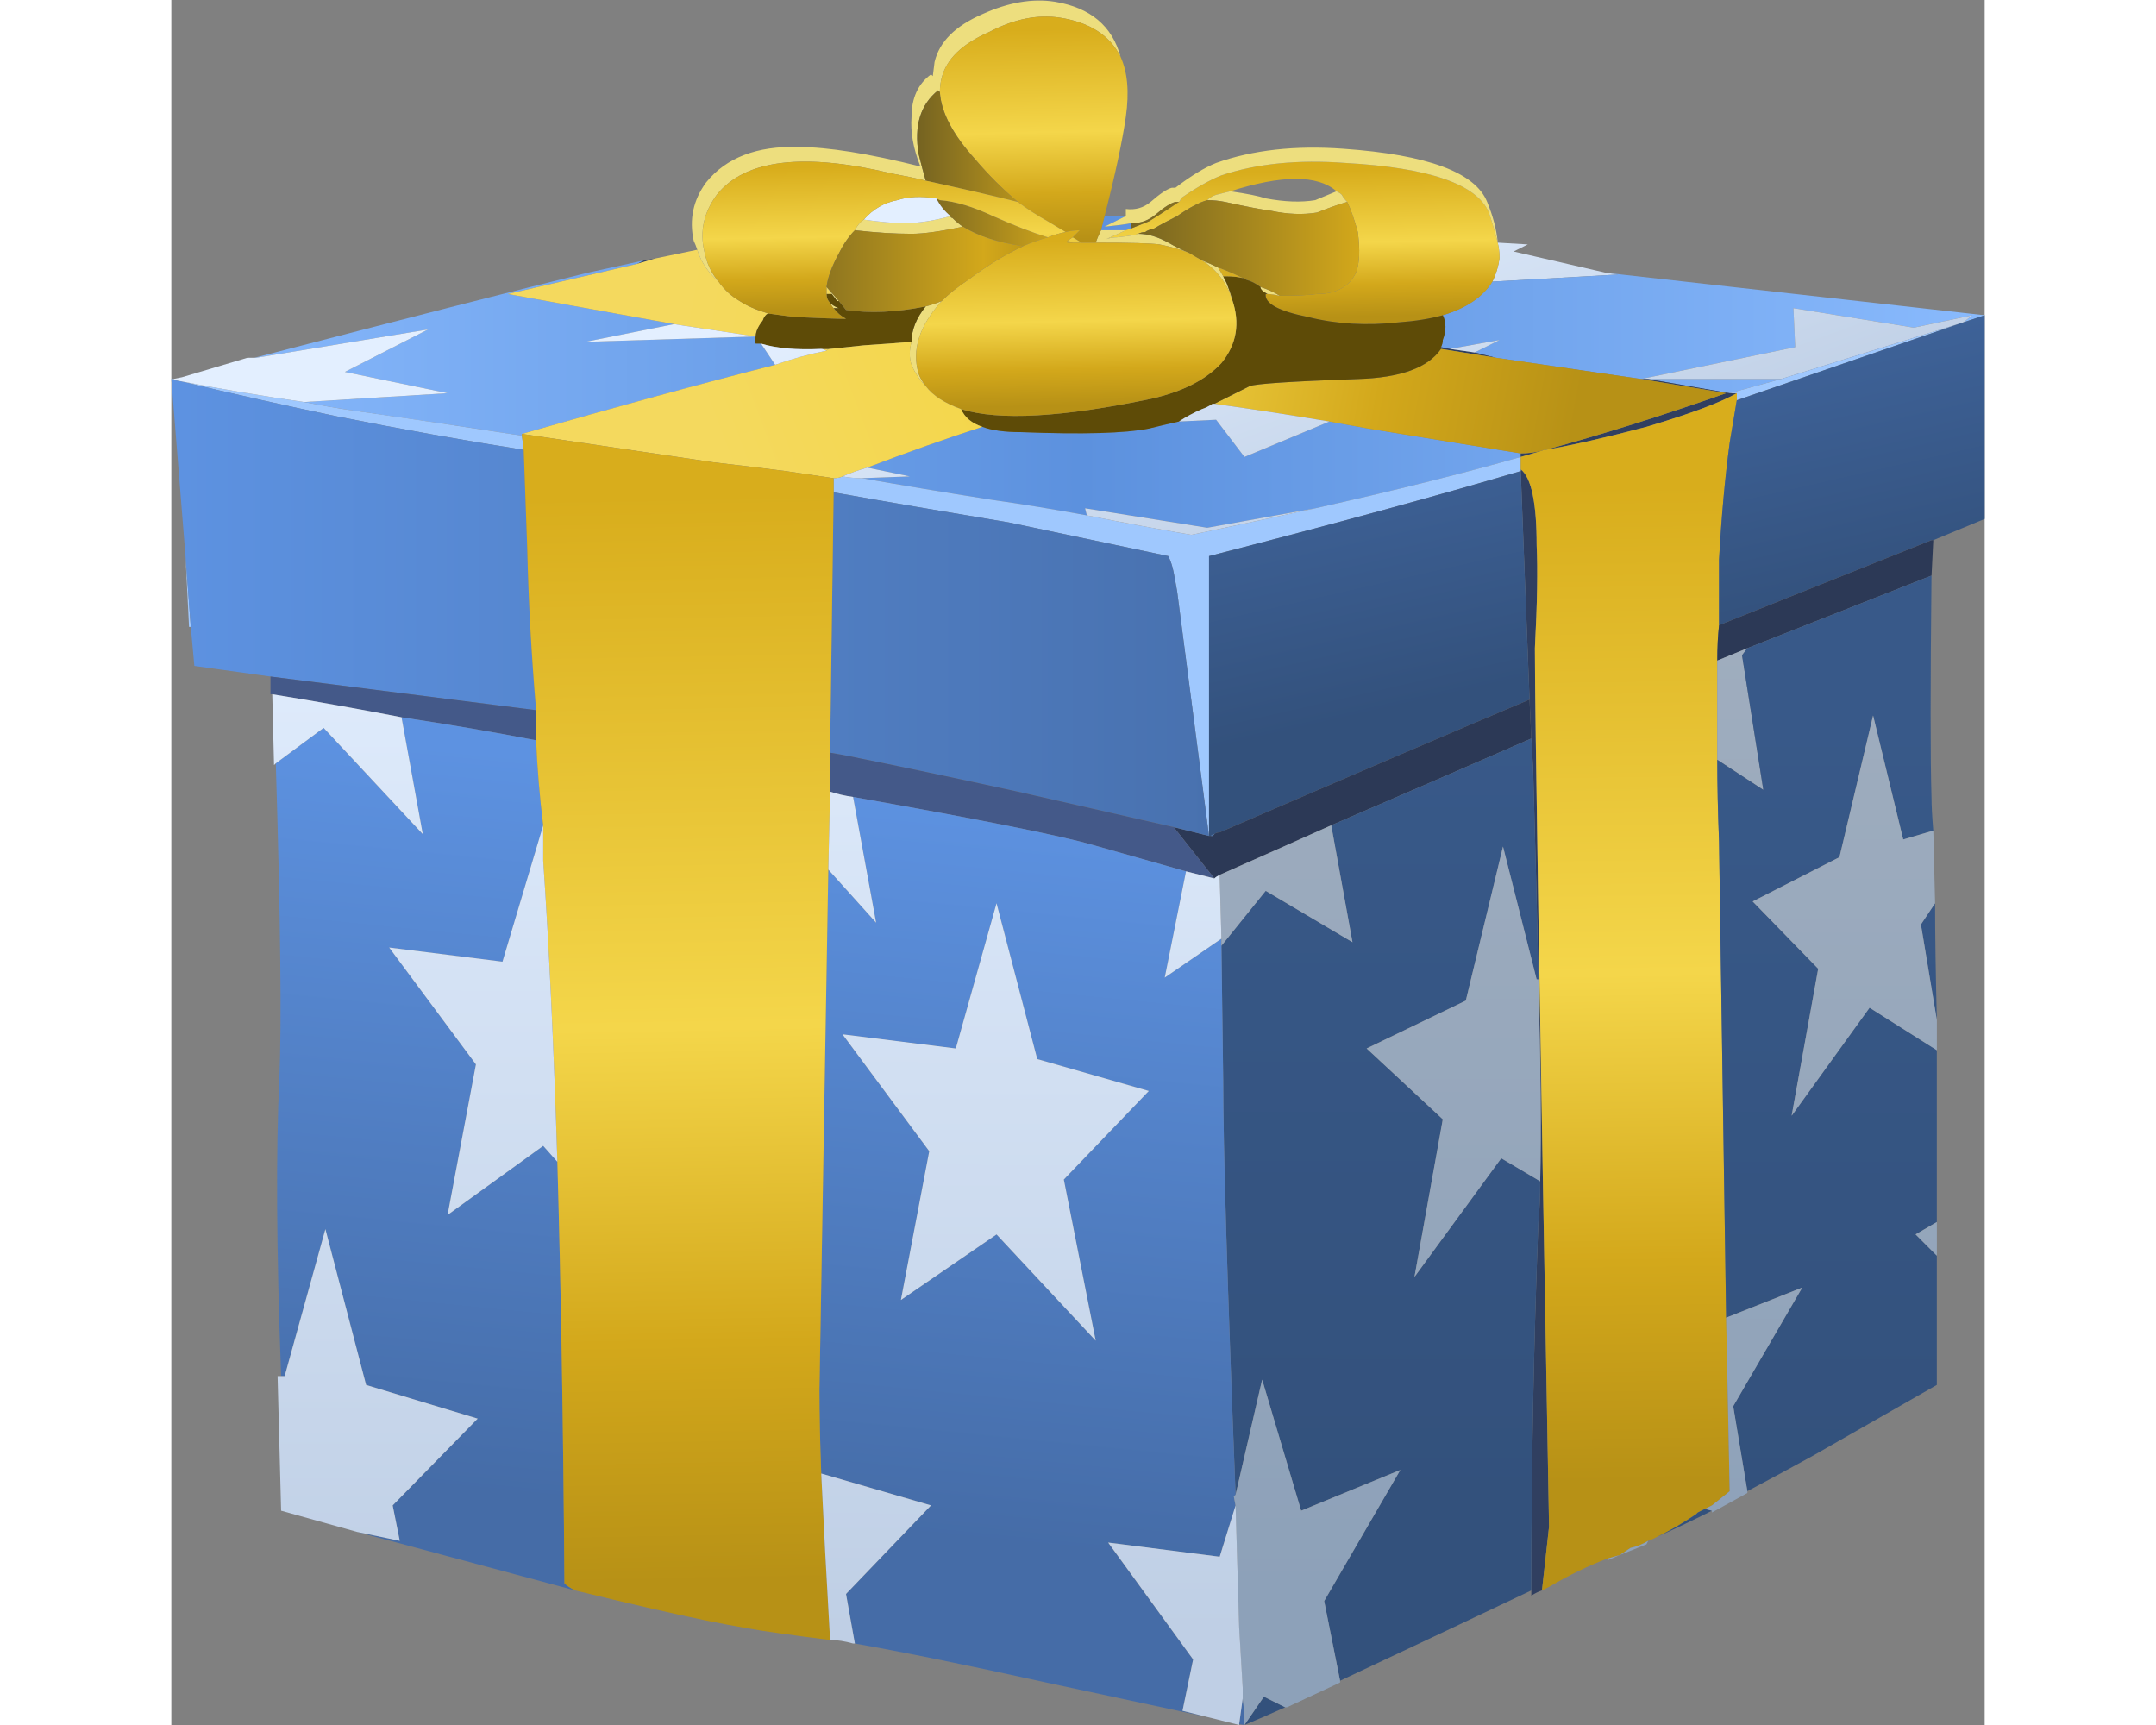
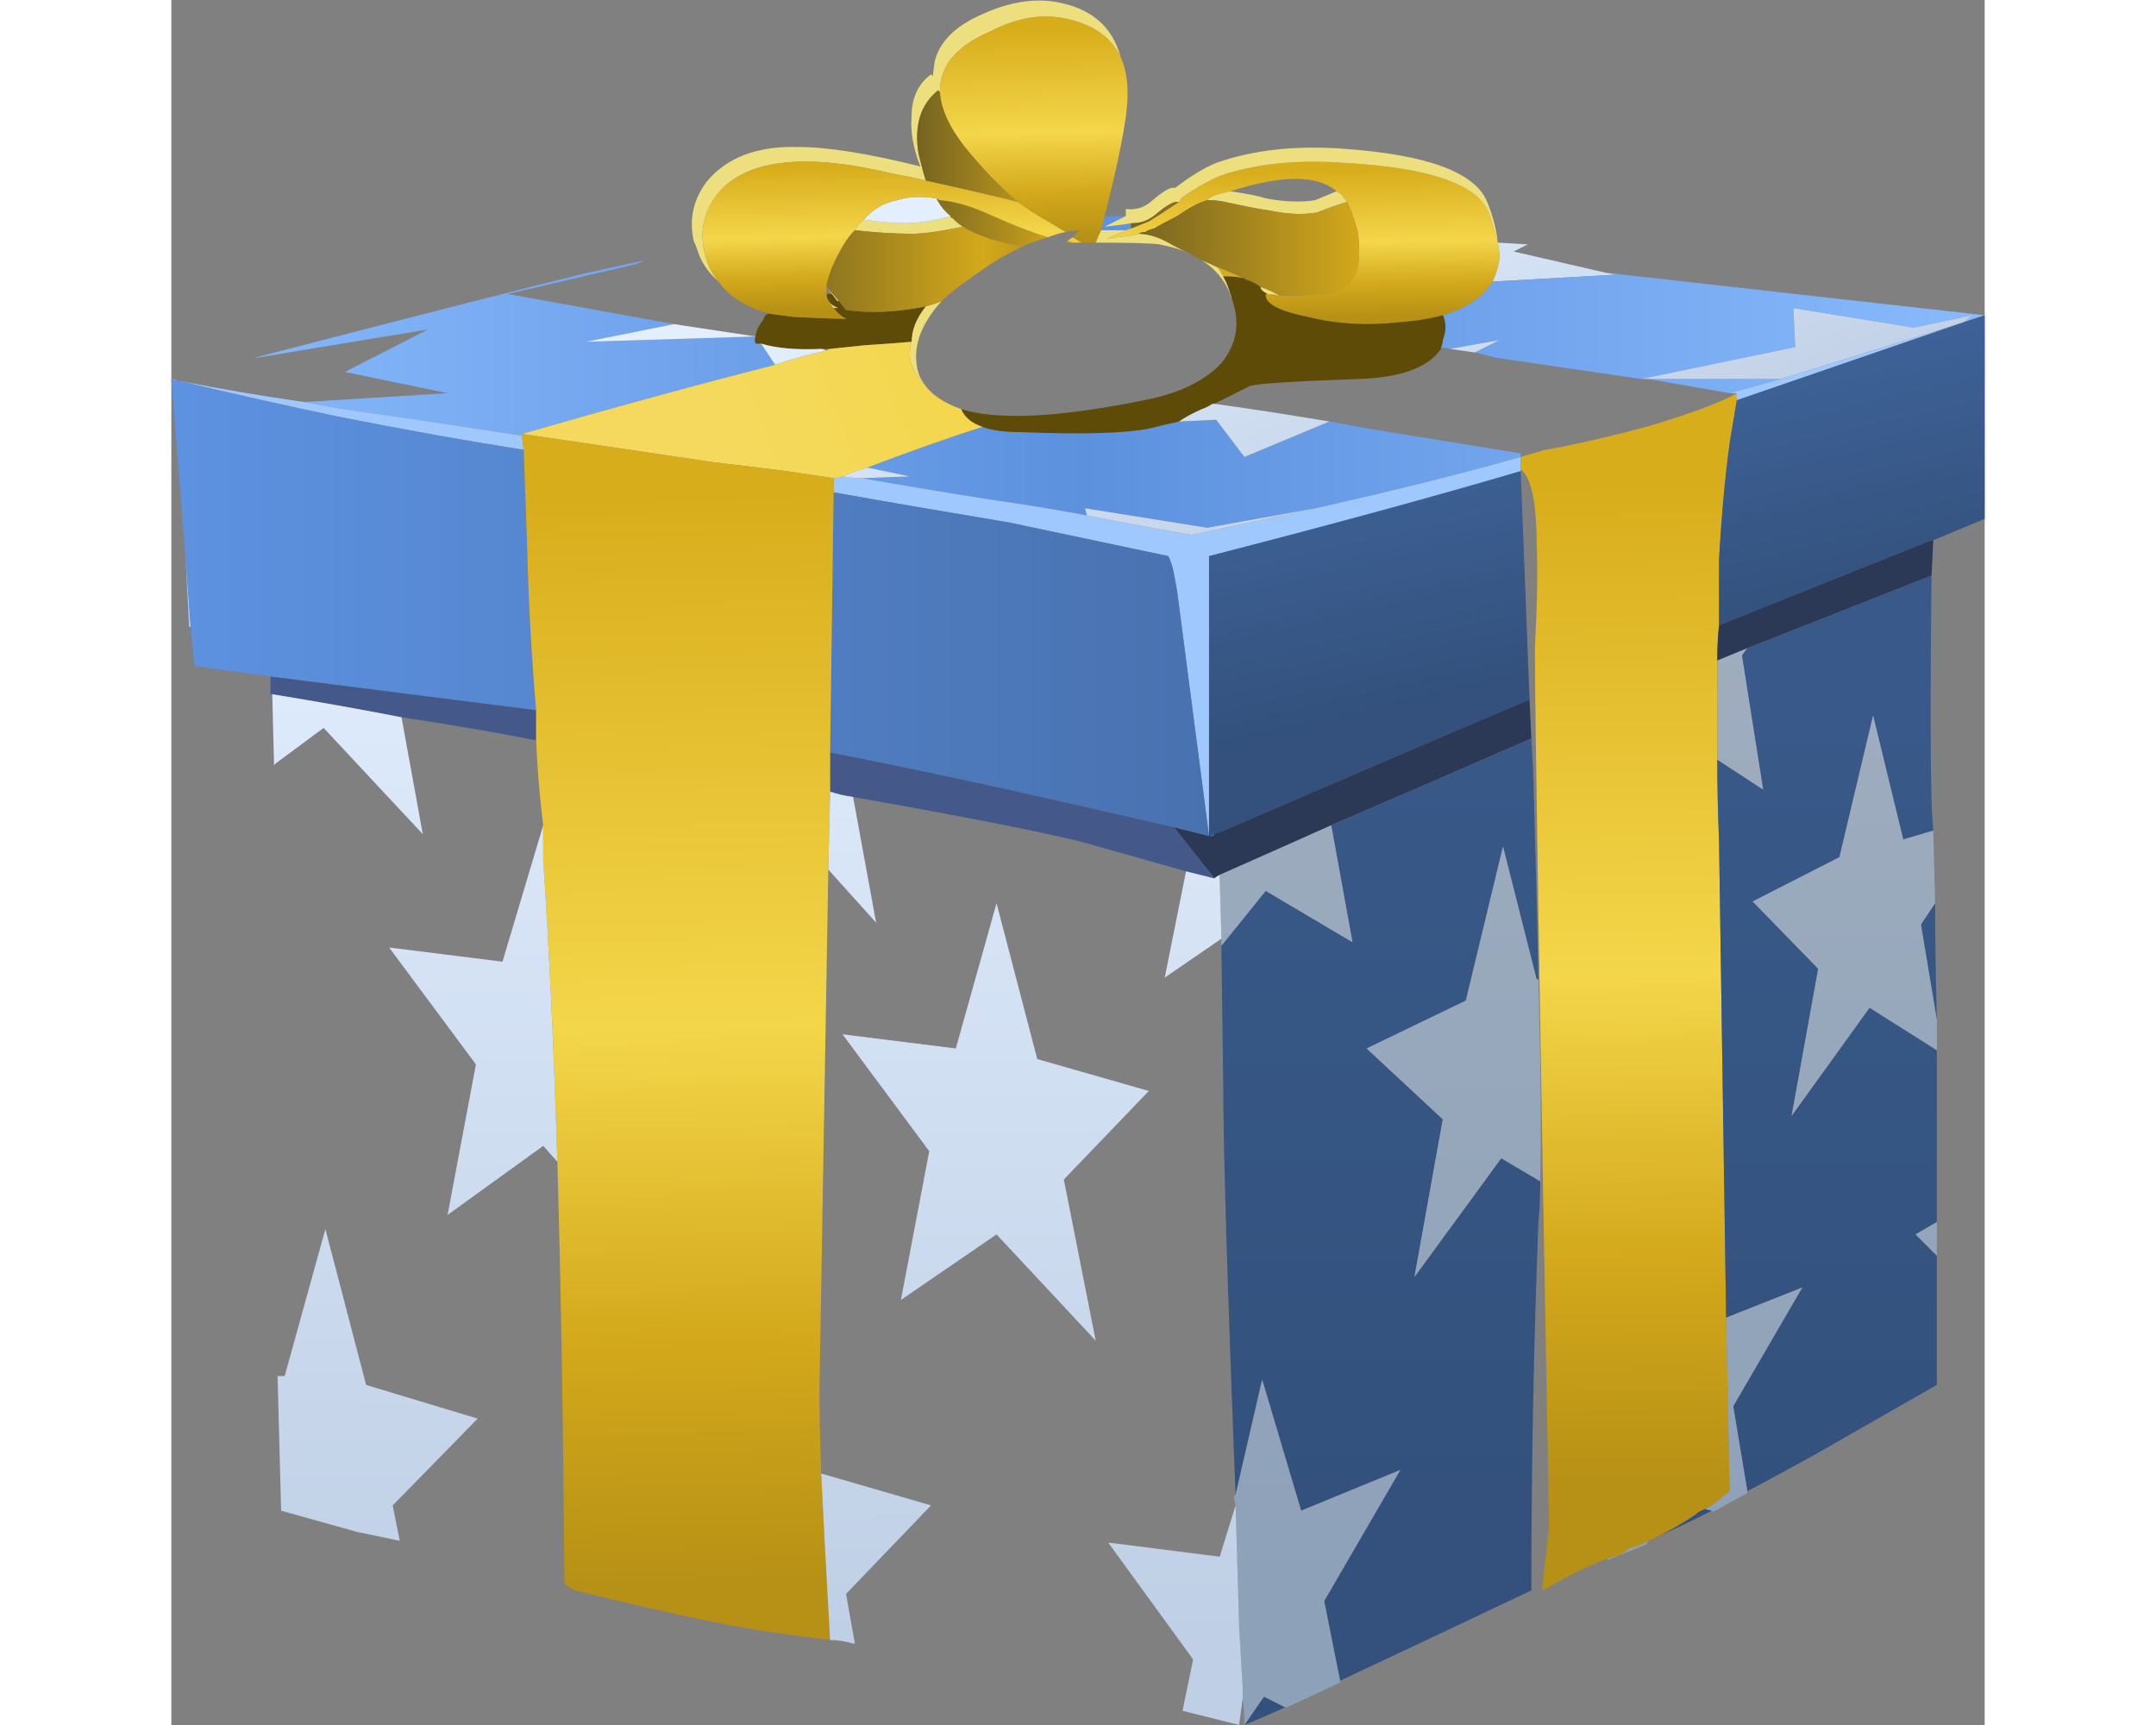
<svg xmlns="http://www.w3.org/2000/svg" enable-background="new 0 0 51.2 48.7" version="1.1" width="100mm" height="80mm" viewBox="0 0 51.2 48.7" xml:space="preserve">
  <rect x="0" y="0" width="51.2" height="48.7" fill="#808080" stroke="none" />
  <g clip-rule="evenodd" fill-rule="evenodd">
    <linearGradient id="bv" x1="38.24" x2="98.558" y1="5.985" y2="5.985" gradientTransform="matrix(.999 .038 -2.479 .907 0 1.4946e-5)" gradientUnits="userSpaceOnUse">
      <stop stop-color="#E3EFFF" offset=".008" />
      <stop stop-color="#BFCFE5" offset=".553" />
      <stop stop-color="#E4F0FF" offset="1" />
    </linearGradient>
    <path d="m37.3 7.95c0.101-0.2 0.167-0.417 0.2-0.65v-0.05c0-0.133-0.017-0.267-0.05-0.4l0.85 0.05-0.4 0.2 2.6 0.6 0.35 0.05-3.55 0.2z" fill="url(#bv)" />
    <linearGradient id="av" x2="51.2" y1="10.5" y2="10.5" gradientUnits="userSpaceOnUse">
      <stop stop-color="#89BAFD" offset="0" />
      <stop stop-color="#5C91DE" offset=".502" />
      <stop stop-color="#89BAFD" offset="1" />
    </linearGradient>
    <path d="m36.1 9.85l-0.25-0.05c0.034-0.067 0.05-0.133 0.05-0.2 0.1-0.267 0.1-0.5 0-0.7 0.666-0.2 1.133-0.517 1.399-0.95l3.55-0.2-0.349-0.05 10.7 1.2-0.6 0.2 0.25-0.2-1.65 0.35-3.4-0.55 0.05 1.1-4.35 0.9-4.1-0.6-0.6-0.15 0.7-0.35-1.4 0.25zm7.9 1.25l-2.3-0.4h3.75l-1.45 0.4zm-24.35 2.1c1.133-0.434 2.217-0.817 3.25-1.15 0.267 0.1 0.633 0.15 1.1 0.15 1.733 0.066 2.934 0.033 3.6-0.1 0.267-0.067 0.551-0.133 0.851-0.2l1.05-0.05 0.8 1.05 2.4-1c0.366 0.067 0.733 0.133 1.1 0.2l4.3 0.7v0.1c-1.633 0.467-3.566 0.95-5.8 1.45l-3.05 0.55-3.45-0.55 0.05 0.2c-0.899-0.167-1.816-0.316-2.75-0.45-1.267-0.2-2.467-0.4-3.6-0.6l1.35-0.05-1.201-0.25zm6.6-6.7c0.033-0.133 0.066-0.267 0.1-0.4h0.601l-0.601 0.3c0.334-0.033 0.584-0.066 0.75-0.1v0.15l-0.15 0.05h-0.7zm-9.6 3.2l0.4 0.6c-2.1 0.534-4.483 1.184-7.15 1.95v0.05c-1.5-0.233-3.066-0.466-4.7-0.7-0.467-0.067-0.95-0.15-1.45-0.25l4.05-0.25-2.9-0.6 2.35-1.2-4.85 0.8h-0.05c4.233-1.1 7.367-1.9 9.4-2.4l1.6-0.35-0.2 0.1-3.65 0.85c1.667 0.3 3.233 0.583 4.7 0.85l-2.5 0.5 4.8-0.15c-0.033 0.067-0.033 0.133 0 0.2h0.15zm-16.6 1l0.15 0.05c-0.067 0-0.133-0.017-0.2-0.05h0.05z" fill="url(#av)" />
    <linearGradient id="bf" x1="38.148" x2="98.44" y1="8.046" y2="8.046" gradientTransform="matrix(.999 .038 -2.477 .907 .001 -0)" gradientUnits="userSpaceOnUse">
      <stop stop-color="#E3EFFF" offset=".008" />
      <stop stop-color="#BFCFE5" offset=".553" />
      <stop stop-color="#E4F0FF" offset="1" />
    </linearGradient>
    <polygon points="41.5 10.7 45.85 9.8 45.8 8.7 49.2 9.25 50.85 8.9 50.6 9.1 45.45 10.7 41.7 10.7" fill="url(#bf)" />
-     <path d="m44.2 11.1c-0.467 0.267-1.316 0.583-2.55 0.95-1.134 0.3-2.084 0.517-2.851 0.65 1.601-0.434 3.3-0.967 5.101-1.6l-2.4-0.4h0.2l2.3 0.4h0.2zm-8.35-1.3l0.25 0.05 0.7 0.1 0.6 0.15-1.55-0.25v-0.05zm2.25 3.1v-0.1c0.198 0 0.398-0.025 0.601-0.075l-0.601 0.175zm0.6 32c-0.101 0.033-0.2 0.083-0.3 0.149v-0.149c0-3.5 0.066-6.967 0.199-10.4 0.034-0.333 0.051-0.717 0.051-1.15 0.033-1.399 0.017-3.3-0.051-5.699-0.033-1.733-0.083-3.717-0.149-5.95l-0.05-0.85-0.051-1.1-0.249-6.451v-0.05c0.301 0.233 0.45 0.95 0.45 2.15 0.033 0.667 0.017 1.633-0.05 2.9 0 1.833 0.134 10.101 0.4 24.8l-0.2 1.8zm-25.35-37.55l0.3-0.05-0.5 0.15 0.2-0.1z" fill="#303F60" />
    <path d="m50.6 9.1l-6.4 2.2v-0.2h-0.2l1.45-0.4 5.15-1.6zm-31.9 4.8v-0.4c0.1 0 0.183-0.017 0.25-0.05 0.167 0.033 0.35 0.05 0.55 0.05 1.133 0.2 2.333 0.4 3.6 0.6 0.933 0.133 1.85 0.283 2.75 0.45 1 0.2 1.983 0.383 2.95 0.55 1.267-0.267 2.434-0.517 3.5-0.75 2.233-0.5 4.167-0.983 5.8-1.45v0.4c-2.366 0.7-5.3 1.5-8.8 2.4v7.9l-0.9-6.9c-0.034-0.2-0.067-0.383-0.101-0.55-0.033-0.167-0.083-0.316-0.149-0.45l-4.5-0.95c-1.8-0.3-3.45-0.583-4.95-0.85zm-8.8-1.6l0.05 0.4c-1.7-0.267-3.467-0.583-5.3-0.95-1.433-0.3-2.917-0.633-4.45-1 1.2 0.233 2.383 0.433 3.55 0.6 0.5 0.1 0.983 0.183 1.45 0.25 1.633 0.233 3.2 0.467 4.7 0.7zm-9.35 5.4h-0.05l-0.1-2 0.15 2z" fill="#9FC8FE" />
    <linearGradient id="bg" x1="14.284" x2="42.387" y1="-40.972" y2="-40.972" gradientTransform="matrix(.014 1 -1 .014 -0 0)" gradientUnits="userSpaceOnUse">
      <stop stop-color="#D8AD1C" offset="0" />
      <stop stop-color="#F4D64A" offset=".49" />
      <stop stop-color="#D3A81B" offset=".78" />
      <stop stop-color="#B79116" offset="1" />
    </linearGradient>
    <path d="m40.55 44c-0.533 0.2-1.083 0.467-1.649 0.8-0.067 0.033-0.134 0.066-0.2 0.101l0.2-1.801c-0.267-14.699-0.4-22.966-0.4-24.8 0.066-1.267 0.083-2.233 0.05-2.9 0-1.2-0.149-1.917-0.45-2.15v-0.35l0.601-0.175 0.05-0.025h0.05c0.767-0.133 1.717-0.35 2.851-0.65 1.233-0.367 2.083-0.683 2.55-0.95v0.2l-0.203 1.2c-0.134 1-0.233 2.1-0.3 3.3v1.85c-0.033 0.3-0.05 0.633-0.05 1v2.8c0 0.7 0.017 1.466 0.05 2.3l0.2 13.45c0.033 1.533 0.066 3.166 0.1 4.899l-0.5 0.4-0.2 0.1-0.2 0.101-0.05 0.05c-0.389 0.26-0.747 0.468-1.075 0.625l-0.149 0.075c-0.039 0.015-0.081 0.031-0.125 0.05-0.167 0.1-0.334 0.167-0.5 0.2-0.101 0.066-0.2 0.133-0.3 0.2l-0.351 0.1z" fill="url(#bg)" />
    <linearGradient id="bh" x1="15.707" x2="41.127" y1="4.708" y2="4.708" gradientTransform="matrix(.984 .181 -.181 .984 -8.6144e-5 -0)" gradientUnits="userSpaceOnUse">
      <stop stop-color="#F4D95E" offset="0" />
      <stop stop-color="#F4D64A" offset=".49" />
      <stop stop-color="#D3A81B" offset=".78" />
      <stop stop-color="#B79116" offset="1" />
    </linearGradient>
-     <path d="m38.8 12.7h-0.05l-0.05 0.025c-0.202 0.05-0.402 0.075-0.601 0.075l-4.3-0.7c-0.366-0.067-0.733-0.133-1.1-0.2-1.2-0.2-2.283-0.367-3.25-0.5 0.399-0.2 0.733-0.367 1-0.5 0.166-0.066 1.184-0.133 3.05-0.2 1.2-0.034 1.983-0.317 2.35-0.85l1.551 0.25 4.1 0.6 2.4 0.4c-1.8 0.633-3.5 1.167-5.1 1.6zm-23.35-4.75c0.167 0.233 0.367 0.417 0.6 0.55 0.2 0.133 0.467 0.25 0.8 0.35-0.067 0.033-0.117 0.1-0.15 0.2-0.133 0.167-0.2 0.317-0.2 0.45l-1.65-0.25c-0.233-0.033-0.45-0.067-0.65-0.1-1.467-0.267-3.033-0.55-4.7-0.85l3.65-0.85 0.5-0.15 1.2-0.25c0.1 0.333 0.3 0.633 0.6 0.9zm3.05 0.35v-0.2l0.15 0.2h-0.15zm0 1.6c-0.065-0.032-0.115-0.049-0.15-0.05h0.1s0.083 0 0.15 0c-0.035 1e-3 -0.068 0.018-0.1 0.05z" fill="url(#bh)" />
    <linearGradient id="bi" x1="20.043" x2="27.224" y1="-35.617" y2="-35.617" gradientTransform="matrix(.223 .975 -.975 .223 -0 5.6058e-5)" gradientUnits="userSpaceOnUse">
      <stop stop-color="#3E6298" offset=".008" />
      <stop stop-color="#33517C" offset="1" />
    </linearGradient>
    <path d="m50.6 9.1l0.6-0.2v5.75l-1.45 0.6h-0.05l-6 2.4v-1.85c0.066-1.2 0.166-2.3 0.3-3.3l0.2-1.2 6.4-2.2zm-12.5 4.2l0.25 6.45c-2.133 0.9-5.05 2.15-8.75 3.75-0.066 0-0.116 0.017-0.149 0.05-0.033 0-0.066 0.017-0.101 0.05h-0.05v-7.9c3.5-0.9 6.433-1.7 8.8-2.4z" fill="url(#bi)" />
    <path d="m49.75 15.25l-0.05 1-5.2 2.05-0.85 0.35c0-0.367 0.017-0.7 0.05-1l6-2.4h0.05zm-20.15 9.45c-0.066 0.033-0.116 0.066-0.149 0.1l-1.15-1.45 1 0.25h0.099l0.05-0.05c0.033-0.033 0.083-0.05 0.149-0.05 3.7-1.6 6.617-2.85 8.75-3.75l0.051 1.1c-1.601 0.7-3.483 1.517-5.65 2.45-0.967 0.433-2.017 0.9-3.15 1.4z" fill="#2C3956" />
    <linearGradient id="bj" x1="13.232" x2="45.082" y1="-44.299" y2="-44.299" gradientTransform="matrix(3.1397e-5 1 -1 -.001 -0 -8.2004e-6)" gradientUnits="userSpaceOnUse">
      <stop stop-color="#A2AFBF" offset=".008" />
      <stop stop-color="#8DA1B9" offset="1" />
    </linearGradient>
    <path d="m43.65 21.45v-2.8l0.85-0.35-0.15 0.2 0.601 3.8-1.301-0.85z" fill="url(#bj)" />
    <linearGradient id="bk" x1="19.998" x2="42.523" y1="-39.748" y2="-39.748" gradientTransform="matrix(4.4395e-5 1 -1 -.001 0 -9.1512e-6)" gradientUnits="userSpaceOnUse">
      <stop stop-color="#385989" offset=".008" />
      <stop stop-color="#33517C" offset="1" />
    </linearGradient>
    <path d="m43.9 37.2l-0.2-13.45c-0.033-0.833-0.05-1.6-0.05-2.3l1.3 0.85-0.601-3.8 0.15-0.2 5.2-2.05c-0.033 3.133-0.033 5.217 0 6.25 0 0.233 0.017 0.55 0.05 0.95l-0.849 0.25-0.851-3.5-0.95 4-2.449 1.25 1.85 1.899-0.75 4.15 2.2-3.05 1.899 1.2v4.85l-0.6 0.35 0.6 0.601v3.649l-3.5 2c-0.666 0.367-1.283 0.7-1.85 1l-0.399-2.399 1.95-3.351-2.15 0.851zm5.9-11.7c0 0.9 0.017 2 0.05 3.3l-0.45-2.7 0.4-0.6zm-6.5 17.1l0.2 0.051c-0.597 0.298-1.104 0.54-1.525 0.725 0.328-0.157 0.687-0.365 1.075-0.625l0.05-0.05 0.2-0.101zm-13 6.1l0.55-0.8 0.601 0.3c-0.368 0.166-0.751 0.333-1.151 0.5zm8.1-3.8c-1.4 0.666-3.2 1.517-5.4 2.55l-0.45-2.25 2.15-3.7-2.8 1.15-1.101-3.7-0.75 3.25c-0.233-5.934-0.35-9.834-0.35-11.7l-0.05-3.8 1.25-1.55 2.451 1.45-0.6-3.3c2.167-0.933 4.05-1.75 5.65-2.45l0.05 0.85c0.066 2.233 0.116 4.217 0.149 5.95h-0.05l-0.949-3.75-1.05 4.35-2.8 1.35 2.15 2-0.8 4.45 2.45-3.35 1.101 0.649c0 0.434-0.017 0.817-0.051 1.15-0.133 3.435-0.2 6.901-0.2 10.401z" fill="url(#bk)" />
    <linearGradient id="bx" x1="13.228" x2="45.078" y1="-47.248" y2="-47.248" gradientTransform="matrix(3.1397e-5 1 -1 -.001 -0 -8.2004e-6)" gradientUnits="userSpaceOnUse">
      <stop stop-color="#A2AFBF" offset=".008" />
      <stop stop-color="#8DA1B9" offset="1" />
    </linearGradient>
    <polygon points="49.75 23.45 49.8 25.5 49.4 26.1 49.85 28.8 49.85 29.65 47.95 28.45 45.75 31.5 46.5 27.35 44.65 25.45 47.1 24.2 48.05 20.2 48.9 23.7" fill="url(#bx)" />
    <linearGradient id="bl" x1="13.226" x2="45.076" y1="-49.548" y2="-49.548" gradientTransform="matrix(3.1397e-5 1 -1 -.001 -0 -8.2004e-6)" gradientUnits="userSpaceOnUse">
      <stop stop-color="#A2AFBF" offset=".008" />
      <stop stop-color="#8DA1B9" offset="1" />
    </linearGradient>
    <polygon points="49.85 34.5 49.85 35.45 49.25 34.85" fill="url(#bl)" />
    <linearGradient id="bm" x1="13.232" x2="45.082" y1="-43.298" y2="-43.298" gradientTransform="matrix(3.1397e-5 1 -1 -.001 -0 -8.2004e-6)" gradientUnits="userSpaceOnUse">
      <stop stop-color="#A2AFBF" offset=".008" />
      <stop stop-color="#8DA1B9" offset="1" />
    </linearGradient>
    <path d="m43.3 42.6l0.2-0.1 0.5-0.4c-0.033-1.733-0.066-3.366-0.1-4.899l2.149-0.851-1.949 3.35 0.4 2.399v0.051l-1 0.55v-0.05l-0.2-0.05zm-2.75 1.4l0.351-0.1-0.351 0.15v-0.05zm1.15-0.5l-0.05 0.1-0.75 0.3c0.1-0.067 0.199-0.134 0.3-0.2 0.166-0.033 0.333-0.1 0.5-0.2z" fill="url(#bm)" />
    <linearGradient id="bn" x1="5.414" x2="9.54" y1="-31.818" y2="-31.818" gradientTransform="matrix(.018 1 -1 .018 -0 -0)" gradientUnits="userSpaceOnUse">
      <stop stop-color="#D8AD1C" offset="0" />
      <stop stop-color="#F4D64A" offset=".49" />
      <stop stop-color="#D3A81B" offset=".78" />
      <stop stop-color="#B79116" offset="1" />
    </linearGradient>
    <path d="m32.9 5.4c-0.534-0.467-1.534-0.467-3 0-0.134 0.033-0.267 0.067-0.4 0.1-0.1 0.033-0.184 0.083-0.25 0.15-0.233 0.067-0.517 0.217-0.85 0.45-0.267 0.133-0.483 0.25-0.65 0.35-0.134 0.033-0.217 0.066-0.25 0.1-0.066 0-0.134 0.017-0.2 0.05s-0.267 0.066-0.6 0.1c-0.101 0-0.2 0.017-0.3 0.05l0.55-0.25 0.15-0.05 0.5-0.2c0.167-0.1 0.45-0.283 0.851-0.55 0.033-0.034 0.05-0.067 0.05-0.1 0.434-0.3 0.816-0.517 1.15-0.65 1-0.333 2.166-0.45 3.5-0.35 2.366 0.133 3.716 0.6 4.05 1.4 0.1 0.3 0.184 0.583 0.25 0.85 0.033 0.133 0.05 0.267 0.05 0.4v0.05c-0.033 0.233-0.1 0.45-0.2 0.65-0.268 0.433-0.735 0.75-1.401 0.95-0.367 0.1-0.784 0.167-1.25 0.2-0.9 0.1-1.75 0.05-2.551-0.15-0.832-0.167-1.233-0.383-1.199-0.65h0.05c0.1 0 0.217 0.017 0.35 0.05 0.467 0 0.816-0.017 1.05-0.05 0.534 0 0.9-0.2 1.101-0.6 0.1-0.267 0.116-0.65 0.05-1.15-0.1-0.367-0.2-0.65-0.3-0.85-0.066-0.067-0.117-0.133-0.15-0.2-0.034-0.033-0.084-0.067-0.151-0.1z" fill="url(#bn)" />
    <path d="m31.3 8.35c-0.133-0.033-0.25-0.05-0.35-0.05-0.134-0.066-0.2-0.133-0.2-0.2 0.2 0.067 0.384 0.15 0.55 0.25zm1.9-2.65c-0.233 0.067-0.516 0.167-0.85 0.3-0.399 0.067-0.833 0.05-1.3-0.05-0.267-0.034-0.7-0.117-1.3-0.25-0.167-0.034-0.333-0.05-0.5-0.05 0.066-0.066 0.15-0.117 0.25-0.15 0.134-0.033 0.267-0.067 0.4-0.1 0.466 0.067 0.8 0.133 1 0.2 0.533 0.1 1 0.117 1.399 0.05l0.601-0.25c0.066 0.033 0.116 0.067 0.149 0.1 0.034 0.067 0.085 0.133 0.151 0.2zm-4.75 0h-0.101c-0.133 0.033-0.316 0.15-0.55 0.35-0.199 0.167-0.415 0.25-0.649 0.25h-0.05c-0.166 0.034-0.416 0.067-0.75 0.1l0.601-0.3v-0.2c0.267 0.033 0.5-0.033 0.7-0.2 0.267-0.233 0.466-0.367 0.6-0.4h0.1c0.434-0.333 0.817-0.566 1.15-0.7 1.033-0.367 2.233-0.5 3.6-0.4 2.367 0.167 3.717 0.667 4.051 1.5 0.166 0.4 0.267 0.783 0.3 1.15-0.068-0.267-0.152-0.55-0.252-0.85-0.334-0.8-1.684-1.267-4.05-1.4-1.334-0.1-2.5 0.017-3.5 0.35-0.334 0.133-0.716 0.35-1.15 0.65 0 0.033-0.017 0.067-0.05 0.1zm-2.2 0.8h0.7l-0.55 0.25c0.1-0.033 0.2-0.05 0.3-0.05 0.333-0.034 0.533-0.067 0.6-0.1 0.267 0 0.55 0.083 0.851 0.25 0.203 0.116 0.387 0.208 0.55 0.275-0.231-0.089-0.498-0.165-0.801-0.225-0.233-0.033-0.834-0.05-1.801-0.05 0.035-0.1 0.085-0.217 0.151-0.35zm0.55-4.9c-0.3-0.6-0.866-0.967-1.7-1.1-0.633-0.1-1.3 0.033-2 0.4-0.767 0.333-1.217 0.767-1.35 1.3-0.033 0.133-0.05 0.267-0.05 0.4l-0.05-0.05c-0.5 0.4-0.683 1-0.55 1.8 0.066 0.267 0.133 0.517 0.2 0.75-0.267-0.067-0.583-0.133-0.95-0.2-2.5-0.6-4.15-0.4-4.95 0.6-0.367 0.5-0.483 1.033-0.35 1.6 0.067 0.333 0.2 0.617 0.4 0.85-0.3-0.267-0.5-0.567-0.6-0.9-0.033-0.1-0.067-0.183-0.1-0.25-0.133-0.6-0.017-1.15 0.35-1.65 0.566-0.7 1.433-1.033 2.6-1 0.833 0 1.983 0.184 3.45 0.55-0.2-0.5-0.283-0.967-0.25-1.4 0-0.533 0.184-0.933 0.55-1.2l0.05 0.05 0.05-0.4c0.133-0.567 0.583-1.017 1.35-1.35 0.733-0.333 1.417-0.45 2.05-0.35 1 0.167 1.616 0.683 1.85 1.55zm-7.5 4.9c0.067-0.133 0.15-0.233 0.25-0.3 0.467 0.066 0.85 0.1 1.15 0.1 0.4 0 0.833-0.066 1.3-0.2 0 0.033 0.017 0.05 0.05 0.05 0.1 0.1 0.2 0.184 0.3 0.25-0.633 0.133-1.117 0.2-1.45 0.2-0.467 0-1-0.033-1.6-0.1zm1.6 3.15c0-0.333 0.133-0.667 0.4-1 0.133-0.033 0.284-0.083 0.45-0.15-0.633 0.7-0.85 1.383-0.65 2.05 0.033 0.1 0.1 0.217 0.2 0.35-0.167-0.167-0.3-0.367-0.4-0.6-0.067-0.2-0.067-0.417 0-0.65zm8.2-2.3c0.167 0.066 0.317 0.133 0.45 0.2 0.066 0.1 0.117 0.184 0.15 0.25 0.033 0.067 0.066 0.133 0.1 0.2 0.066 0.167 0.117 0.317 0.15 0.45-0.033-0.067-0.05-0.117-0.05-0.15-0.167-0.4-0.433-0.717-0.8-0.95zm-10.45 0.95l-0.15-0.2 0.35 0.4h-0.05l-0.15-0.2zm0.05 0.4c-0.034-0.034-0.067-0.083-0.1-0.15 0.066 0.067 0.15 0.117 0.25 0.15h-0.15z" fill="#EDDE7E" />
    <linearGradient id="bo" x1="27.1" x2="35.4" y1="7" y2="7" gradientUnits="userSpaceOnUse">
      <stop stop-color="#756321" offset="0" />
      <stop stop-color="#D3A81B" offset=".78" />
      <stop stop-color="#B79116" offset="1" />
    </linearGradient>
    <path d="m33.2 5.7c0.1 0.2 0.2 0.483 0.3 0.85 0.066 0.5 0.05 0.883-0.05 1.15-0.2 0.4-0.566 0.6-1.101 0.6-0.233 0.034-0.583 0.05-1.05 0.05-0.166-0.1-0.35-0.184-0.55-0.25-0.134-0.1-0.267-0.167-0.4-0.2-0.033-0.033-0.066-0.05-0.1-0.05-0.2-0.1-0.434-0.2-0.7-0.3-0.133-0.066-0.283-0.133-0.45-0.2-0.066-0.033-0.183-0.1-0.35-0.2-0.019-7e-3 -0.035-0.016-0.05-0.025-0.163-0.067-0.347-0.159-0.55-0.275-0.299-0.167-0.583-0.25-0.849-0.25 0.066-0.033 0.134-0.05 0.2-0.05 0.033-0.033 0.116-0.066 0.25-0.1 0.167-0.1 0.384-0.217 0.65-0.35 0.333-0.233 0.616-0.383 0.85-0.45 0.167 0 0.333 0.017 0.5 0.05 0.6 0.133 1.033 0.216 1.3 0.25 0.467 0.1 0.9 0.117 1.3 0.05 0.334-0.133 0.617-0.233 0.85-0.3zm-6.1 0.75v-0.15h0.051c0.233 0 0.449-0.083 0.649-0.25 0.233-0.2 0.417-0.316 0.55-0.35h0.101c-0.4 0.267-0.684 0.45-0.851 0.55l-0.5 0.2z" fill="url(#bo)" />
    <path d="m29.95 8.45c-0.033-0.133-0.084-0.283-0.15-0.45-0.033-0.067-0.066-0.133-0.1-0.2h0.1c0.167 0 0.316 0.017 0.45 0.05 0.033 0 0.066 0.017 0.1 0.05 0.134 0.033 0.267 0.1 0.4 0.2 0 0.066 0.066 0.133 0.2 0.2h-0.05c-0.034 0.267 0.366 0.483 1.199 0.65 0.801 0.2 1.651 0.25 2.551 0.15 0.466-0.033 0.883-0.1 1.25-0.2 0.1 0.2 0.1 0.434 0 0.7 0 0.066-0.017 0.133-0.051 0.2v0.05c-0.366 0.533-1.149 0.816-2.35 0.85-1.866 0.066-2.884 0.133-3.05 0.2-0.267 0.133-0.601 0.3-1 0.5h-0.049c-0.101 0.067-0.2 0.117-0.301 0.15-0.233 0.1-0.449 0.217-0.649 0.35-0.3 0.067-0.584 0.133-0.851 0.2-0.666 0.133-1.866 0.167-3.6 0.1-0.467 0-0.833-0.05-1.1-0.15-0.3-0.1-0.5-0.267-0.6-0.5 1.067 0.333 2.867 0.233 5.4-0.3 0.866-0.2 1.517-0.533 1.95-1 0.434-0.533 0.535-1.133 0.301-1.8zm-9.05 1.2c-0.4 0.033-0.85 0.067-1.35 0.1-0.333 0.033-0.65 0.067-0.95 0.1h-0.15s-0.066 0-0.1 0c-0.7 0.033-1.267-0.017-1.7-0.15h-0.15c-0.033-0.067-0.033-0.133 0-0.2 0-0.133 0.067-0.283 0.2-0.45 0.033-0.1 0.083-0.167 0.15-0.2 0.233 0.033 0.483 0.066 0.75 0.1 0.733 0.033 1.217 0.05 1.45 0.05-0.133-0.067-0.25-0.167-0.35-0.3h0.15c-0.1-0.034-0.184-0.083-0.25-0.15-0.067-0.066-0.1-0.15-0.1-0.25h0.15l0.15 0.2h0.05l0.2 0.25c0.667 0.1 1.417 0.067 2.25-0.1-0.267 0.333-0.4 0.667-0.4 1z" fill="#5E4B07" />
    <linearGradient id="bp" x1="37.597" x2="97.915" y1="9.963" y2="9.963" gradientTransform="matrix(.999 .038 -2.479 .907 0 1.4946e-5)" gradientUnits="userSpaceOnUse">
      <stop stop-color="#E3EFFF" offset=".008" />
      <stop stop-color="#BFCFE5" offset=".553" />
      <stop stop-color="#E4F0FF" offset="1" />
    </linearGradient>
    <path d="m32.7 11.9l-2.4 1-0.8-1.05-1.05 0.05c0.2-0.133 0.416-0.25 0.649-0.35 0.101-0.033 0.2-0.083 0.301-0.15h0.05c0.967 0.133 2.05 0.3 3.25 0.5zm3.4-2.05l1.4-0.25-0.7 0.35-0.7-0.1z" fill="url(#bp)" />
    <linearGradient id="bq" x1="1.351" x2="7.277" y1="-24.29" y2="-24.29" gradientTransform="matrix(.021 1 -1 .021 0 0)" gradientUnits="userSpaceOnUse">
      <stop stop-color="#D8AD1C" offset="0" />
      <stop stop-color="#F4D64A" offset=".49" />
      <stop stop-color="#D3A81B" offset=".78" />
      <stop stop-color="#B79116" offset="1" />
    </linearGradient>
    <path d="m26.35 6.1c-0.033 0.133-0.066 0.267-0.1 0.4-0.066 0.133-0.116 0.25-0.15 0.35h-0.399l-0.251-0.15 0.2-0.2c-0.134 0-0.267 0.017-0.4 0.05l-0.5-0.3c-0.3-0.167-0.583-0.35-0.85-0.55-0.433-0.367-0.833-0.767-1.2-1.2-0.633-0.7-0.967-1.333-1-1.9 0-0.133 0.017-0.267 0.05-0.4 0.133-0.534 0.583-0.967 1.35-1.3 0.7-0.367 1.367-0.5 2-0.4 0.834 0.133 1.4 0.5 1.7 1.1 0.2 0.433 0.25 1 0.15 1.7s-0.3 1.633-0.6 2.8z" fill="url(#bq)" />
    <linearGradient id="br" x1="21.087" x2="26.312" y1="4.75" y2="4.75" gradientUnits="userSpaceOnUse">
      <stop stop-color="#756321" offset="0" />
      <stop stop-color="#D3A81B" offset=".78" />
      <stop stop-color="#B79116" offset="1" />
    </linearGradient>
    <path d="m21.7 2.6c0.033 0.566 0.367 1.2 1 1.9 0.367 0.433 0.767 0.833 1.2 1.2-0.667-0.167-1.533-0.367-2.6-0.6-0.066-0.233-0.133-0.483-0.2-0.75-0.133-0.8 0.05-1.4 0.55-1.8l0.05 0.05zm0.3 3.5c-0.167-0.133-0.3-0.3-0.4-0.5l0.1 0.05c0.433 0.033 0.933 0.184 1.5 0.45 0.6 0.267 1.117 0.467 1.55 0.6-0.233 0.066-0.467 0.15-0.7 0.25-0.7-0.1-1.267-0.284-1.7-0.55-0.1-0.066-0.2-0.15-0.3-0.25-0.033 0-0.05-0.017-0.05-0.05zm3.3 0.7c0.033 0 0.084 0.017 0.15 0.05h-0.15v-0.05z" fill="url(#br)" />
    <linearGradient id="bs" x1="38.25" x2="98.543" y1="5.137" y2="5.137" gradientTransform="matrix(.999 .038 -2.476 .907 .001 1.9375e-5)" gradientUnits="userSpaceOnUse">
      <stop stop-color="#E3EFFF" offset=".008" />
      <stop stop-color="#BFCFE5" offset=".553" />
      <stop stop-color="#E4F0FF" offset="1" />
    </linearGradient>
    <path d="m22 6.1c-0.467 0.133-0.9 0.2-1.3 0.2-0.3 0-0.684-0.033-1.15-0.1 0.267-0.3 0.583-0.483 0.95-0.55 0.3-0.1 0.667-0.117 1.1-0.05 0.1 0.2 0.233 0.367 0.4 0.5z" fill="url(#bs)" />
    <linearGradient id="bt" x1="5.067" x2="9.093" y1="-20.218" y2="-20.218" gradientTransform="matrix(.019 1 -1 .019 1.0995e-5 0)" gradientUnits="userSpaceOnUse">
      <stop stop-color="#D8AD1C" offset="0" />
      <stop stop-color="#F4D64A" offset=".49" />
      <stop stop-color="#D3A81B" offset=".78" />
      <stop stop-color="#B79116" offset="1" />
    </linearGradient>
    <path d="m16.85 8.85c-0.333-0.1-0.6-0.217-0.8-0.35-0.233-0.133-0.433-0.317-0.6-0.55-0.2-0.233-0.333-0.517-0.4-0.85-0.133-0.567-0.017-1.1 0.35-1.6 0.8-1 2.45-1.2 4.95-0.6 0.367 0.067 0.683 0.133 0.95 0.2 1.067 0.233 1.934 0.433 2.6 0.6 0.267 0.2 0.55 0.383 0.85 0.55l0.5 0.3c-0.167 0.034-0.333 0.083-0.5 0.15-0.433-0.133-0.95-0.333-1.55-0.6-0.567-0.267-1.067-0.417-1.5-0.45l-0.1-0.05c-0.434-0.067-0.8-0.05-1.1 0.05-0.367 0.067-0.683 0.25-0.95 0.55-0.1 0.066-0.183 0.167-0.25 0.3-0.167 0.167-0.316 0.383-0.45 0.65-0.2 0.367-0.317 0.684-0.35 0.95v0.2c0 0.1 0.033 0.184 0.1 0.25 0.033 0.067 0.066 0.117 0.1 0.15 0.1 0.133 0.216 0.233 0.35 0.3-0.233 0-0.716-0.017-1.45-0.05-0.267-0.033-0.517-0.067-0.75-0.1zm8.6-2c-0.066-0.033-0.117-0.05-0.15-0.05l0.15-0.1 0.25 0.15h-0.25z" fill="url(#bt)" />
    <linearGradient id="bu" x1="7.322" x2="11.973" y1="-25.338" y2="-25.338" gradientTransform="matrix(.021 1 -1 .021 -0 -0)" gradientUnits="userSpaceOnUse">
      <stop stop-color="#D8AD1C" offset="0" />
      <stop stop-color="#F4D64A" offset=".49" />
      <stop stop-color="#D3A81B" offset=".78" />
      <stop stop-color="#B79116" offset="1" />
    </linearGradient>
-     <path d="m25.45 6.85h0.649c0.967 0 1.567 0.017 1.801 0.05 0.303 0.061 0.569 0.136 0.8 0.225 0.015 9e-3 0.031 0.018 0.05 0.025 0.167 0.1 0.283 0.167 0.35 0.2 0.367 0.233 0.633 0.55 0.8 0.95 0 0.034 0.017 0.083 0.05 0.15 0.233 0.667 0.133 1.267-0.3 1.8-0.434 0.467-1.084 0.8-1.95 1-2.533 0.533-4.333 0.633-5.4 0.3-0.466-0.167-0.8-0.383-1-0.65-0.1-0.133-0.167-0.25-0.2-0.35-0.2-0.667 0.017-1.35 0.65-2.05 0.2-0.2 0.45-0.4 0.75-0.6 0.533-0.4 1.05-0.717 1.55-0.95 0.233-0.1 0.467-0.184 0.7-0.25 0.167-0.067 0.333-0.117 0.5-0.15 0.134-0.033 0.267-0.05 0.4-0.05l-0.2 0.2-0.15 0.1v0.05h0.15z" fill="url(#bu)" />
    <linearGradient id="bw" x1="16.85" x2="24.65" y1="7.603" y2="7.603" gradientUnits="userSpaceOnUse">
      <stop stop-color="#756321" offset="0" />
      <stop stop-color="#D3A81B" offset=".78" />
      <stop stop-color="#B79116" offset="1" />
    </linearGradient>
    <path d="m18.5 8.1c0.033-0.267 0.15-0.583 0.35-0.95 0.133-0.267 0.283-0.483 0.45-0.65 0.6 0.067 1.133 0.1 1.6 0.1 0.333 0 0.817-0.067 1.45-0.2 0.433 0.267 1 0.45 1.7 0.55-0.5 0.233-1.017 0.55-1.55 0.95-0.3 0.2-0.55 0.4-0.75 0.6-0.167 0.067-0.317 0.117-0.45 0.15-0.833 0.167-1.583 0.2-2.25 0.1l-0.2-0.25-0.35-0.4z" fill="url(#bw)" />
    <linearGradient id="am" x1="10.043" x2="26.476" y1="17.156" y2="17.156" gradientTransform="matrix(.936 -.353 .353 .936 -6.3062e-5 6.9708e-5)" gradientUnits="userSpaceOnUse">
      <stop stop-color="#F4D95E" offset="0" />
      <stop stop-color="#F4D64A" offset=".49" />
      <stop stop-color="#D3A81B" offset=".98" />
    </linearGradient>
    <path d="m22.9 12.05c-1.033 0.333-2.117 0.717-3.25 1.15-0.233 0.066-0.467 0.15-0.7 0.25-0.067 0.033-0.15 0.05-0.25 0.05l-1.35-0.2c-0.5-0.066-1.184-0.15-2.05-0.25l-5.4-0.8c2.667-0.767 5.05-1.417 7.15-1.95 0.467-0.167 0.95-0.3 1.45-0.4 0.032-0.032 0.065-0.049 0.1-0.05 0.3-0.033 0.617-0.067 0.95-0.1 0.5-0.033 0.95-0.067 1.35-0.1-0.066 0.233-0.066 0.45 0 0.65 0.1 0.233 0.233 0.434 0.4 0.6 0.2 0.267 0.534 0.483 1 0.65 0.1 0.233 0.3 0.4 0.6 0.5zm6.8-4.25c-0.033-0.066-0.084-0.15-0.15-0.25 0.267 0.1 0.5 0.2 0.7 0.3-0.134-0.033-0.283-0.05-0.45-0.05h-0.1z" fill="url(#am)" />
    <linearGradient id="an" x1="36.673" x2="96.991" y1="13.562" y2="13.562" gradientTransform="matrix(.999 .038 -2.479 .907 0 1.4946e-5)" gradientUnits="userSpaceOnUse">
      <stop stop-color="#E3EFFF" offset=".008" />
      <stop stop-color="#BFCFE5" offset=".553" />
      <stop stop-color="#E4F0FF" offset="1" />
    </linearGradient>
    <path d="m32.3 14.35c-1.066 0.233-2.233 0.483-3.5 0.75-0.967-0.167-1.95-0.35-2.95-0.55l-0.05-0.2 3.45 0.55 3.05-0.55z" fill="url(#an)" />
    <linearGradient id="ao" x2="33.85" y1="17.15" y2="17.15" gradientUnits="userSpaceOnUse">
      <stop stop-color="#5D92E1" offset=".008" />
      <stop stop-color="#456CA7" offset="1" />
    </linearGradient>
    <path d="m18.6 21.25l0.1-7.35c1.5 0.267 3.15 0.55 4.95 0.85l4.5 0.95c0.066 0.133 0.116 0.283 0.149 0.45s0.066 0.35 0.101 0.55l0.899 6.9-1-0.25-4.4-1c-1.833-0.4-3.417-0.733-4.75-1-0.166-0.033-0.349-0.067-0.549-0.1zm10.85 2.3l-0.05 0.05h-0.05c0.034-0.033 0.067-0.05 0.1-0.05zm-29.25-12.8c1.533 0.367 3.017 0.7 4.45 1 1.833 0.367 3.6 0.683 5.3 0.95l0.1 2.8c0.034 1.467 0.117 2.983 0.25 4.55l-7.5-0.95-2.15-0.3-0.1-1.1-0.15-2-0.4-5c0.067 0.033 0.133 0.05 0.2 0.05z" fill="url(#ao)" />
    <path d="m19.25 22.5c-0.233-0.033-0.45-0.083-0.65-0.15v-1.1c0.2 0.033 0.383 0.067 0.55 0.1 1.333 0.267 2.917 0.6 4.75 1l4.4 1 1.15 1.45-0.8-0.2-2.65-0.75c-0.934-0.267-3.183-0.717-6.75-1.35zm-8.95-2.45v0.85c-1.2-0.233-2.466-0.45-3.8-0.65-1.2-0.233-2.417-0.45-3.65-0.65h-0.05v-0.5l7.5 0.95z" fill="#445989" />
    <linearGradient id="ap" x1="20.03" x2="41.083" y1="-20.005" y2="-20.005" gradientTransform="matrix(-.099 .995 -.995 -.099 0 0)" gradientUnits="userSpaceOnUse">
      <stop stop-color="#5D92E1" offset=".008" />
      <stop stop-color="#456CA7" offset="1" />
    </linearGradient>
-     <path d="m28.65 24.6l-0.601 3 1.601-1.1v0.2l0.05 3.8c0 1.866 0.116 5.767 0.35 11.7l-0.05 0.05 0.05 0.25-0.45 1.45-3.149-0.4 2.399 3.3-0.3 1.45 0.7 0.175-4.55-0.975c-2.267-0.5-4.067-0.866-5.4-1.1l-0.25-1.4 2.4-2.5-3.1-0.9c-0.033-0.866-0.05-1.649-0.05-2.35l0.25-14.7 1.35 1.5-0.65-3.55c3.567 0.633 5.816 1.083 6.75 1.35l2.65 0.75zm-25.55 14.25c-0.133-3.566-0.15-6.366-0.05-8.399 0.067-1.533 0.034-4.5-0.1-8.9l1.35-1 2.8 3-0.6-3.3c1.333 0.2 2.6 0.417 3.8 0.65 0.034 0.8 0.1 1.6 0.2 2.4l-1.15 3.849-3.2-0.4 2.45 3.3-0.8 4.25 2.7-1.95 0.4 0.45c0.1 3.5 0.167 7.467 0.2 11.9 0.066 0.066 0.167 0.133 0.3 0.2-1.733-0.467-3.783-1.017-6.15-1.65l1.2 0.25-0.2-1 2.4-2.45-3.15-0.95-1.15-4.4-1.15 4.15h-0.1zm19.05-9.25l-3.2-0.399 2.45 3.3-0.8 4.2 2.7-1.851 2.8 3-0.9-4.55 2.399-2.5-3.149-0.9-1.15-4.4-1.15 4.1zm8.1 18.35c0.033 0.233 0.05 0.483 0.05 0.75l-0.149-0.025 0.099-0.725z" fill="url(#ap)" />
    <linearGradient id="aq" x1="13.243" x2="45.093" y1="-31.473" y2="-31.473" gradientTransform="matrix(3.1397e-5 1 -1 -.001 -0 -8.2004e-6)" gradientUnits="userSpaceOnUse">
      <stop stop-color="#A2AFBF" offset=".008" />
      <stop stop-color="#8DA1B9" offset="1" />
    </linearGradient>
    <path d="m32.75 23.3l0.6 3.3-2.45-1.45-1.25 1.55v-0.2l-0.05-1.8c1.133-0.5 2.183-0.967 3.15-1.4z" fill="url(#aq)" />
    <linearGradient id="ar" x1="37.804" x2="98.147" y1="9.129" y2="9.129" gradientTransform="matrix(.999 .038 -2.475 .907 0 1.8582e-5)" gradientUnits="userSpaceOnUse">
      <stop stop-color="#E3EFFF" offset=".008" />
      <stop stop-color="#BFCFE5" offset=".553" />
      <stop stop-color="#E4F0FF" offset="1" />
    </linearGradient>
    <path d="m18.5 9.9c-0.5 0.1-0.983 0.233-1.45 0.4l-0.4-0.6c0.434 0.133 1 0.183 1.7 0.15 0.035 1e-3 0.085 0.018 0.15 0.05zm-4.3-0.75c0.2 0.033 0.417 0.067 0.65 0.1l1.65 0.25-4.8 0.15 2.5-0.5z" fill="url(#ar)" />
    <linearGradient id="as" x1="37.179" x2="97.497" y1="10.11" y2="10.11" gradientTransform="matrix(.999 .038 -2.479 .907 0 1.4946e-5)" gradientUnits="userSpaceOnUse">
      <stop stop-color="#E3EFFF" offset=".008" />
      <stop stop-color="#BFCFE5" offset=".553" />
      <stop stop-color="#E4F0FF" offset="1" />
    </linearGradient>
-     <path d="m3.75 11.35c-1.167-0.167-2.35-0.367-3.55-0.6l-0.15-0.05 0.25-0.05 1.85-0.55h0.25l4.85-0.8-2.35 1.2 2.9 0.6-4.05 0.25z" fill="url(#as)" />
    <linearGradient id="at" x1="14.228" x2="44.933" y1="-14.045" y2="-14.045" gradientTransform="matrix(.019 1 -1 .019 0 0)" gradientUnits="userSpaceOnUse">
      <stop stop-color="#D8AD1C" offset="0" />
      <stop stop-color="#F4D64A" offset=".49" />
      <stop stop-color="#D3A81B" offset=".78" />
      <stop stop-color="#B79116" offset="1" />
    </linearGradient>
    <path d="m18.35 41.6c0.066 1.4 0.15 2.967 0.25 4.7-0.533-0.066-1.033-0.133-1.5-0.2-0.5-0.066-1.167-0.183-2-0.35-0.967-0.2-2.2-0.483-3.7-0.85-0.133-0.067-0.233-0.134-0.3-0.2-0.033-4.434-0.1-8.4-0.2-11.9-0.1-3.233-0.233-6.066-0.4-8.5v-1c-0.1-0.8-0.167-1.6-0.2-2.4v-0.85c-0.133-1.566-0.216-3.083-0.25-4.55l-0.1-2.8-0.05-0.4v-0.05l5.4 0.8c0.867 0.1 1.55 0.184 2.05 0.25l1.35 0.2v0.4l-0.1 7.35v1.1l-0.05 2.2-0.25 14.7c0 0.7 0.017 1.483 0.05 2.35z" fill="url(#at)" />
    <linearGradient id="au" x1="14.432" x2="46.157" y1="-4.974" y2="-4.974" gradientTransform="matrix(3.1521e-5 1 -1 -.001 -0 -5.7595e-6)" gradientUnits="userSpaceOnUse">
      <stop stop-color="#E3EFFF" offset=".008" />
      <stop stop-color="#BFCFE5" offset="1" />
    </linearGradient>
    <path d="m2.85 19.6c1.233 0.2 2.45 0.417 3.65 0.65l0.6 3.3-2.8-3-1.35 1-0.05 0.05-0.05-2z" fill="url(#au)" />
    <linearGradient id="aw" x1="36.871" x2="97.164" y1="12.603" y2="12.603" gradientTransform="matrix(.999 .038 -2.477 .907 .001 -0)" gradientUnits="userSpaceOnUse">
      <stop stop-color="#E3EFFF" offset=".008" />
      <stop stop-color="#BFCFE5" offset=".553" />
      <stop stop-color="#E4F0FF" offset="1" />
    </linearGradient>
    <path d="m19.65 13.2l1.2 0.25-1.35 0.05c-0.2 0-0.383-0.017-0.55-0.05 0.233-0.1 0.467-0.183 0.7-0.25z" fill="url(#aw)" />
    <linearGradient id="ax" x1="14.427" x2="46.152" y1="-8.523" y2="-8.523" gradientTransform="matrix(3.1521e-5 1 -1 -.001 -0 -5.7595e-6)" gradientUnits="userSpaceOnUse">
      <stop stop-color="#E3EFFF" offset=".008" />
      <stop stop-color="#BFCFE5" offset="1" />
    </linearGradient>
    <path d="m10.9 32.8l-0.4-0.45-2.7 1.95 0.8-4.25-2.45-3.3 3.2 0.4 1.15-3.85v1c0.167 2.433 0.3 5.266 0.4 8.5z" fill="url(#ax)" />
    <linearGradient id="ay" x1="14.42" x2="46.145" y1="-19.898" y2="-19.898" gradientTransform="matrix(3.1521e-5 1 -1 -.001 -0 -5.7595e-6)" gradientUnits="userSpaceOnUse">
      <stop stop-color="#E3EFFF" offset=".008" />
      <stop stop-color="#BFCFE5" offset="1" />
    </linearGradient>
    <path d="m19.25 22.5l0.65 3.55-1.35-1.5 0.05-2.2c0.2 0.067 0.417 0.117 0.65 0.15zm-0.65 23.8c-0.1-1.733-0.184-3.3-0.25-4.7l3.1 0.9-2.4 2.5 0.25 1.4h-0.05c-0.233-0.067-0.45-0.1-0.65-0.1z" fill="url(#ay)" />
    <linearGradient id="az" x1="14.432" x2="46.157" y1="-5.823" y2="-5.823" gradientTransform="matrix(3.1521e-5 1 -1 -.001 -0 -5.7595e-6)" gradientUnits="userSpaceOnUse">
      <stop stop-color="#E3EFFF" offset=".008" />
      <stop stop-color="#BFCFE5" offset="1" />
    </linearGradient>
    <polygon points="5.25 43.25 3.1 42.65 3 38.85 3.1 38.85 3.2 38.85 4.35 34.7 5.5 39.1 8.65 40.05 6.25 42.5 6.45 43.5" fill="url(#az)" />
    <linearGradient id="ba" x1="13.237" x2="45.087" y1="-36.207" y2="-36.207" gradientTransform="matrix(3.1397e-5 1 -1 -.001 -0 -8.2004e-6)" gradientUnits="userSpaceOnUse">
      <stop stop-color="#A2AFBF" offset=".008" />
      <stop stop-color="#8DA1B9" offset="1" />
    </linearGradient>
    <path d="m38.65 33.35l-1.1-0.65-2.45 3.35 0.8-4.45-2.15-2 2.8-1.35 1.05-4.35 0.95 3.75h0.05c0.067 2.4 0.084 4.3 0.05 5.7z" fill="url(#ba)" />
    <linearGradient id="bb" x1="14.408" x2="46.133" y1="-28.849" y2="-28.849" gradientTransform="matrix(3.1521e-5 1 -1 -.001 -0 -5.7595e-6)" gradientUnits="userSpaceOnUse">
      <stop stop-color="#E3EFFF" offset=".008" />
      <stop stop-color="#BFCFE5" offset="1" />
    </linearGradient>
    <path d="m29.45 24.8c0.033-0.033 0.083-0.066 0.149-0.1l0.051 1.8-1.601 1.1 0.601-3 0.8 0.2z" fill="url(#bb)" />
    <linearGradient id="bc" x1="14.414" x2="46.139" y1="-23.273" y2="-23.273" gradientTransform="matrix(3.1521e-5 1 -1 -.001 -0 -5.7595e-6)" gradientUnits="userSpaceOnUse">
      <stop stop-color="#E3EFFF" offset=".008" />
      <stop stop-color="#BFCFE5" offset="1" />
    </linearGradient>
    <polygon points="22.15 29.6 23.3 25.5 24.45 29.9 27.6 30.8 25.2 33.3 26.1 37.85 23.3 34.85 20.6 36.7 21.4 32.5 18.95 29.2" fill="url(#bc)" />
    <linearGradient id="bd" x1="13.243" x2="45.093" y1="-32.348" y2="-32.348" gradientTransform="matrix(3.1397e-5 1 -1 -.001 -0 -8.2004e-6)" gradientUnits="userSpaceOnUse">
      <stop stop-color="#A2AFBF" offset=".008" />
      <stop stop-color="#8DA1B9" offset="1" />
    </linearGradient>
    <path d="m31.45 48.2l-0.601-0.3-0.55 0.8c0-0.267-0.017-0.517-0.05-0.75v-0.3l-0.1-1.7c-0.034-1.233-0.067-2.384-0.101-3.45l-0.048-0.25 0.05-0.05 0.75-3.25 1.101 3.7 2.8-1.15-2.15 3.7 0.449 2.25v0.05l-1.5 0.7h-0.05z" fill="url(#bd)" />
    <linearGradient id="be" x1="14.409" x2="46.134" y1="-28.348" y2="-28.348" gradientTransform="matrix(3.1521e-5 1 -1 -.001 -0 -5.7595e-6)" gradientUnits="userSpaceOnUse">
      <stop stop-color="#E3EFFF" offset=".008" />
      <stop stop-color="#BFCFE5" offset="1" />
    </linearGradient>
    <path d="m30.05 42.5c0.033 1.066 0.066 2.217 0.101 3.45l0.1 1.7v0.3l-0.1 0.725v0.025l-0.9-0.226-0.7-0.175 0.3-1.45-2.399-3.3 3.149 0.4 0.449-1.449z" fill="url(#be)" />
  </g>
</svg>